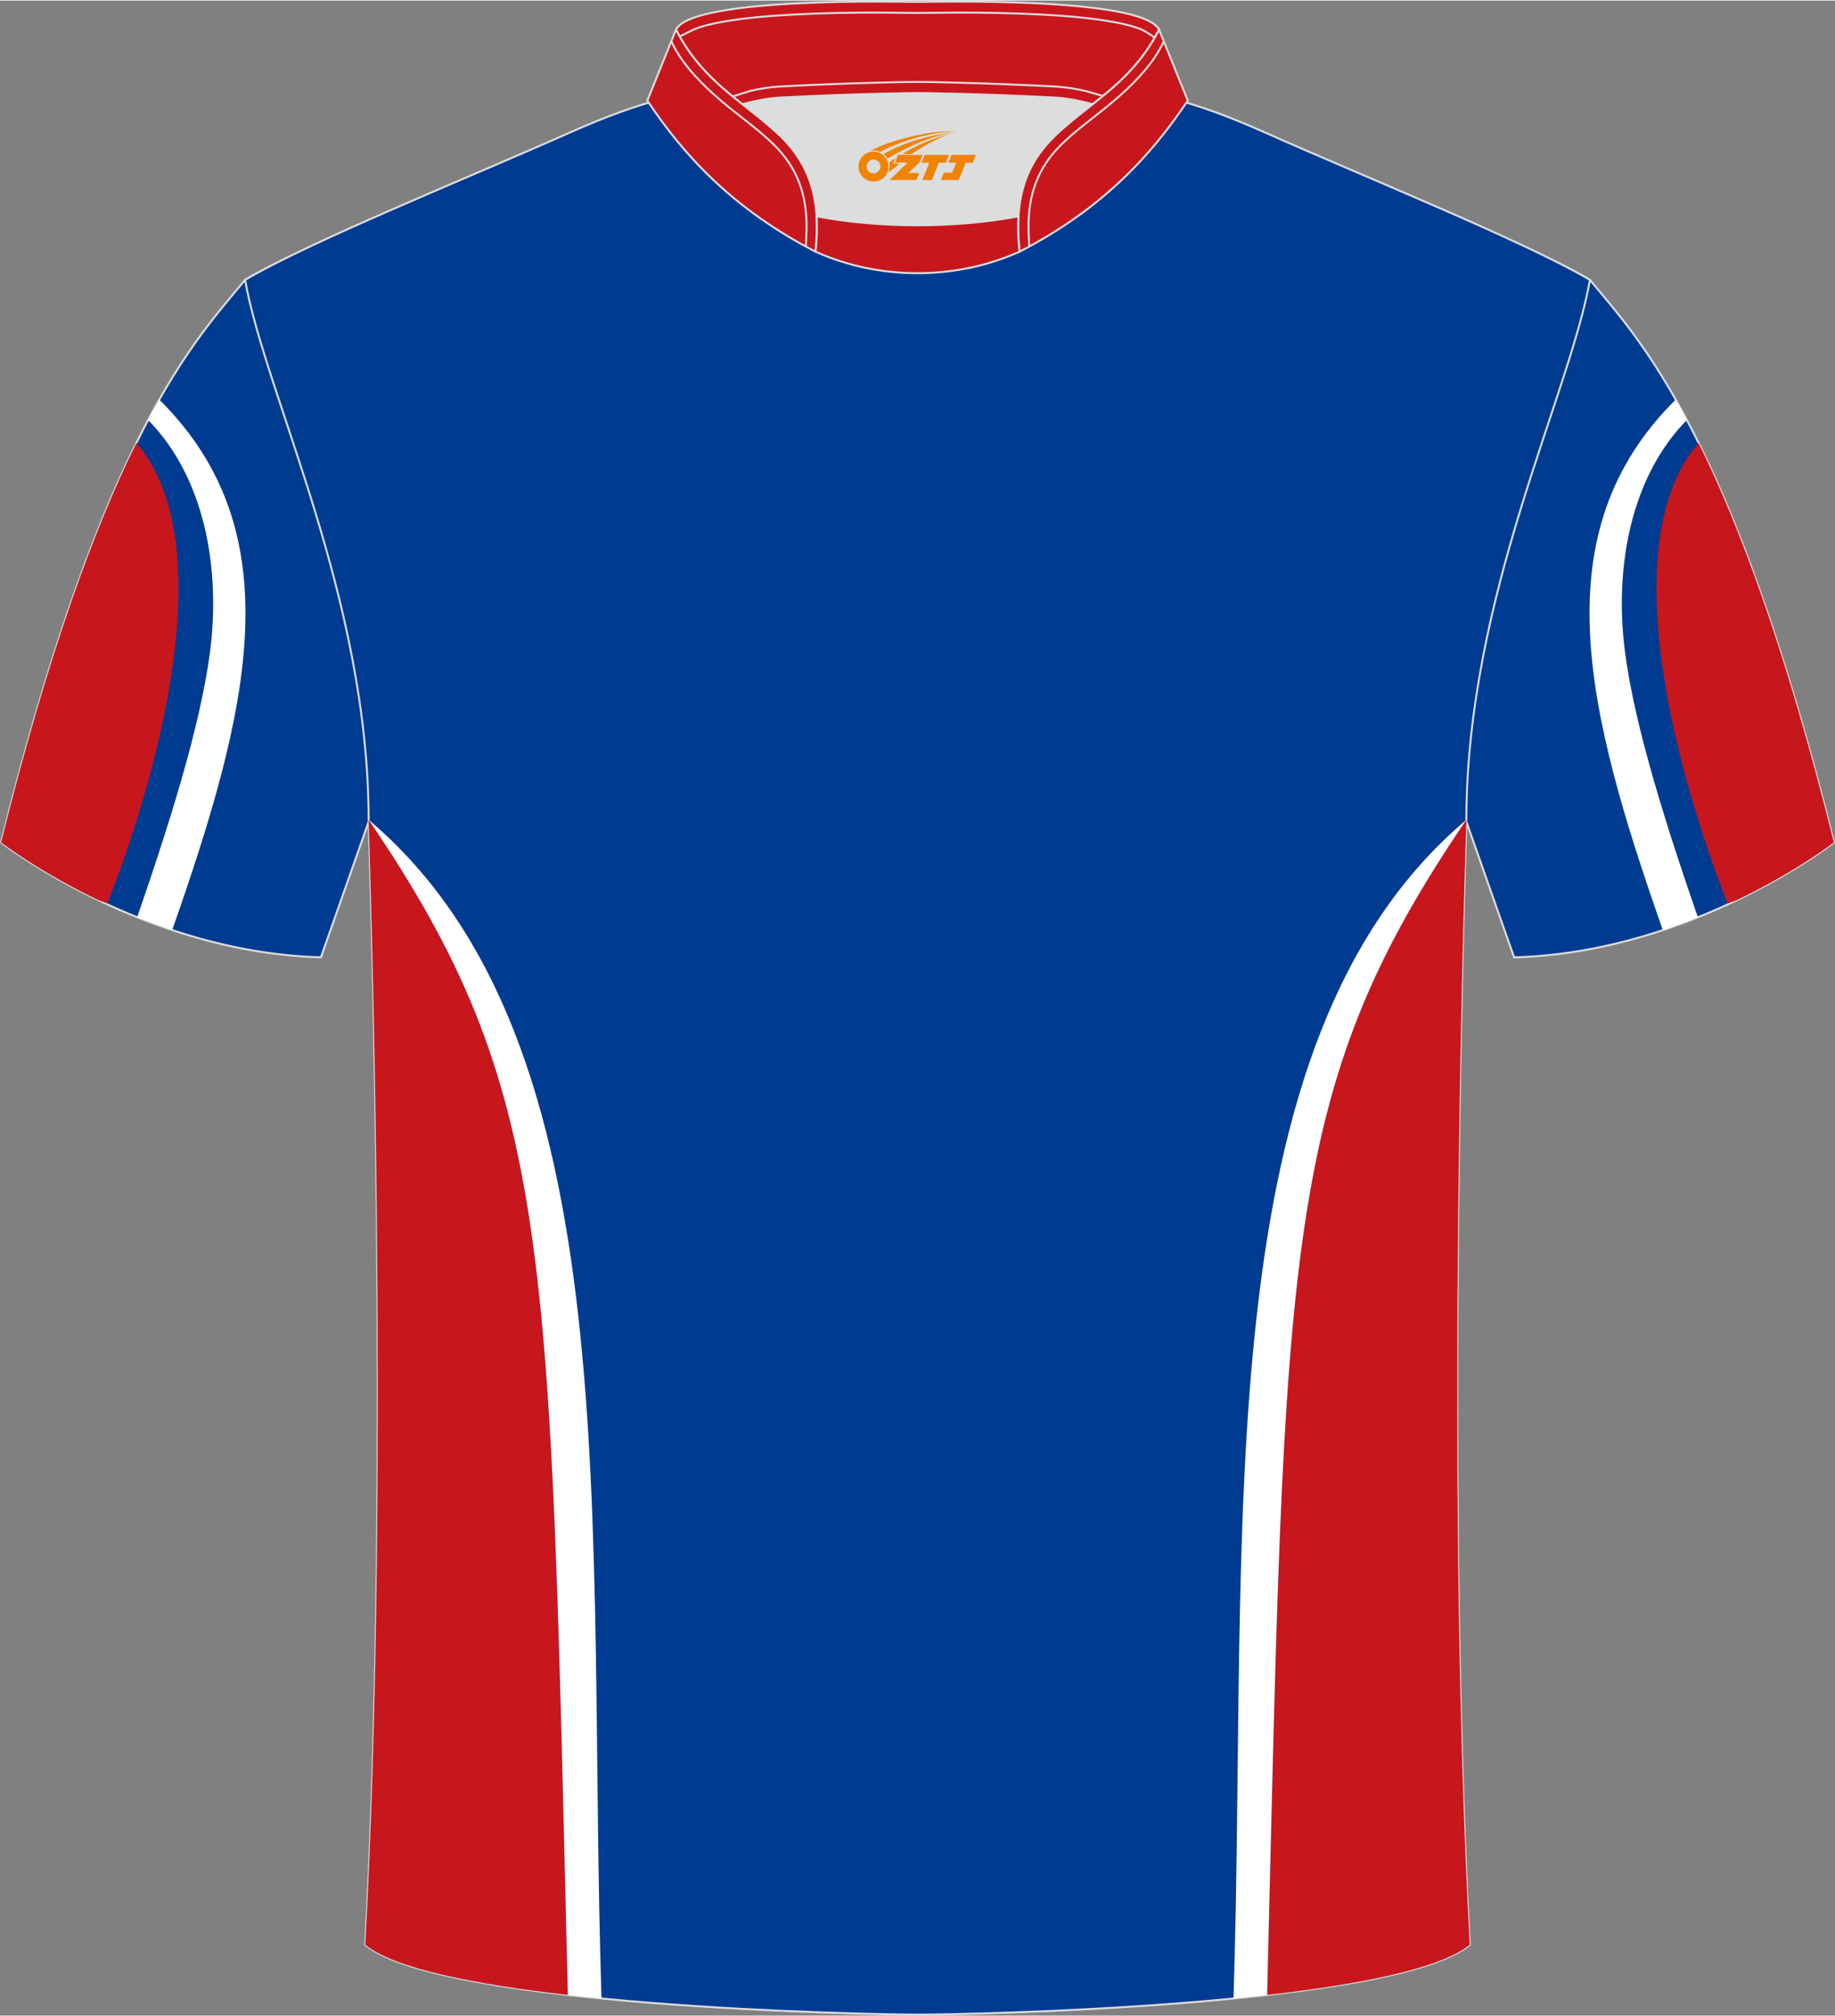
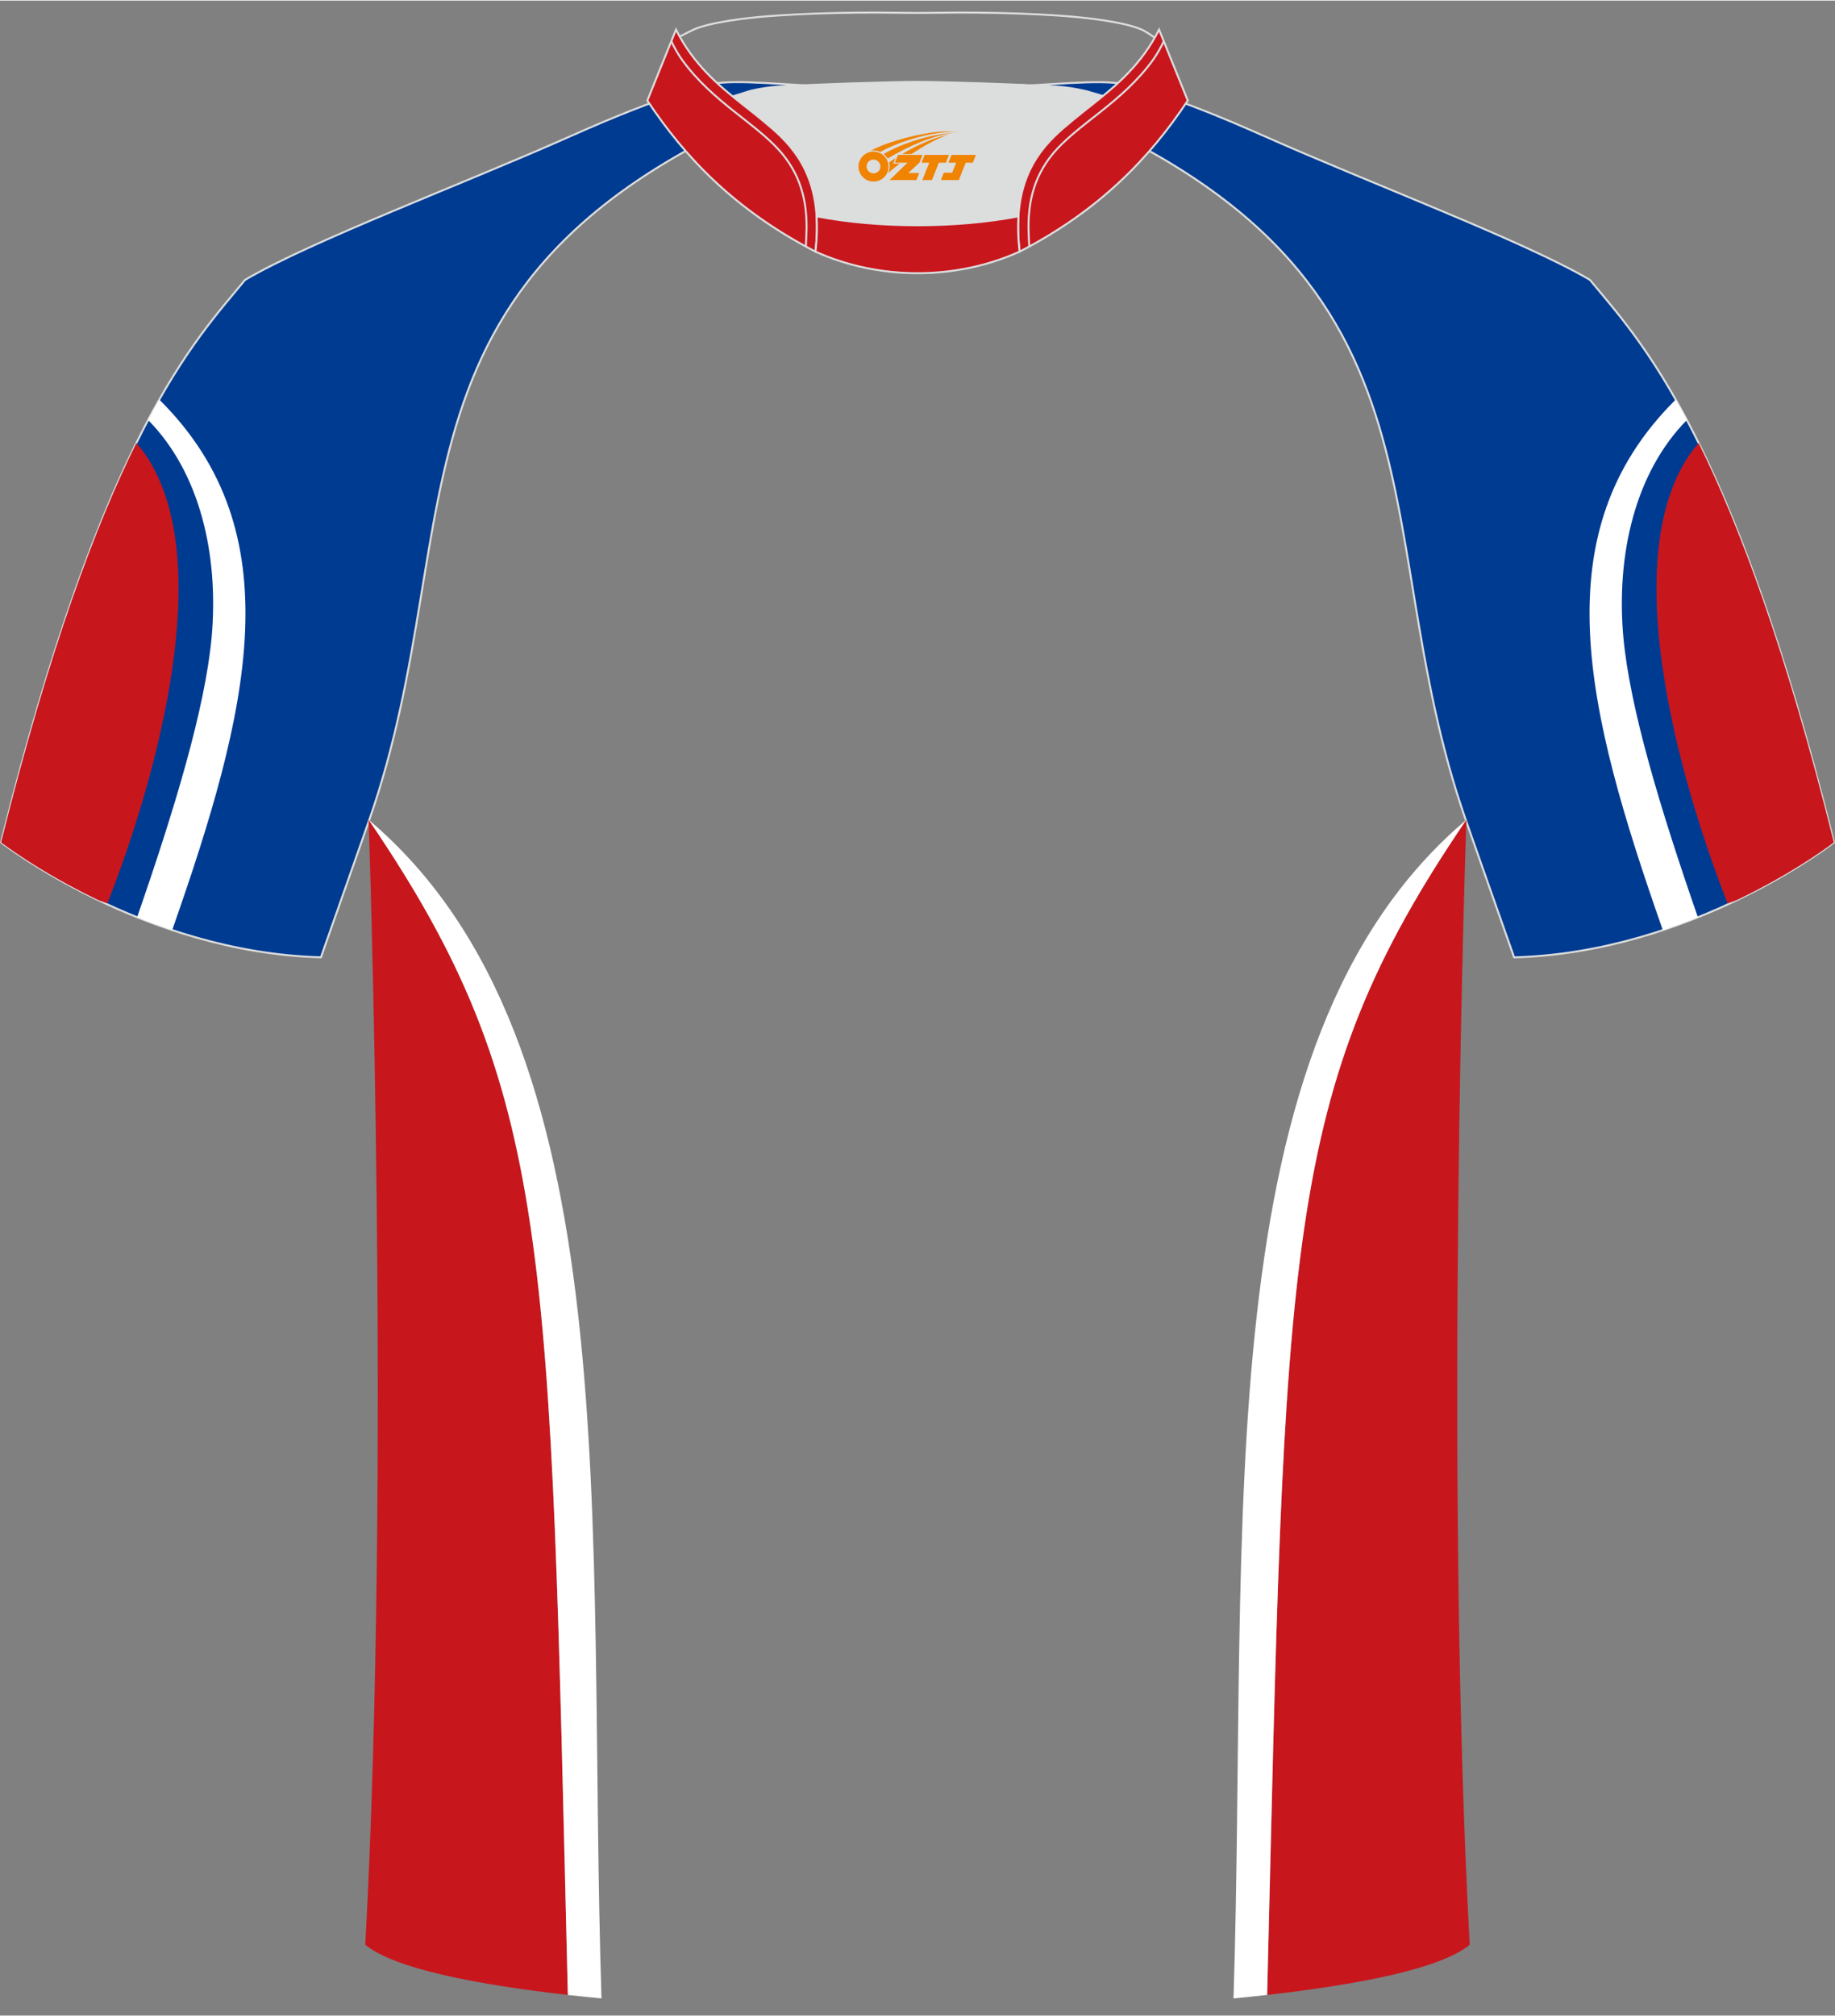
<svg xmlns="http://www.w3.org/2000/svg" version="1.1" id="图层_1" x="0px" y="0px" width="375.2px" height="412px" viewBox="0 0 375.15 411.71" enable-background="new 0 0 375.15 411.71" xml:space="preserve">
  <rect x="0" y="0" width="375.15" height="411.71" fill="#808080" stroke="none" />
  <path fill-rule="evenodd" clip-rule="evenodd" fill="#003B92" stroke="#DCDDDD" stroke-width="0.4" stroke-miterlimit="22.926" d="  M50.1,57.07C39.99,69.38,21.12,88.26,0.23,172c0,0,28.82,22.5,65.38,23.48c0,0,7.07-20.03,9.77-27.75  c22.09-62.75-1.9-115.27,94.43-150.27c-1.42-0.26-3.07-0.26-4.87-0.1l0.08-0.01c-13.81-0.84-17.65-1.2-23.63,0.63  c-9.52,3.25-15.42,5.59-24.76,9.73C94.96,37.36,63.61,49.12,50.1,57.07z" />
  <g>
    <path fill-rule="evenodd" clip-rule="evenodd" fill="#C8161D" d="M21.95,184.47c8.19-20.77,22.87-67.36,8.49-90.61   c-0.7-1.14-1.67-2.4-2.55-3.46C19.6,107.15,10.14,132.27,0.23,172c0,0,7.57,5.91,19.88,11.8L21.95,184.47z" />
    <path fill-rule="evenodd" clip-rule="evenodd" fill="#FFFFFF" d="M35.2,189.93c15.78-44.98,24.82-81.18-2.63-108.4   c-0.75,1.32-1.51,2.71-2.29,4.17c10.54,10.68,14.52,27.46,12.98,44.49c-1.37,14.47-7.43,34.64-15.23,57.11   C30.32,188.21,32.71,189.1,35.2,189.93z" />
  </g>
  <path fill-rule="evenodd" clip-rule="evenodd" fill="#003B92" stroke="#DCDDDD" stroke-width="0.4" stroke-miterlimit="22.926" d="  M325.05,57.07c10.11,12.31,28.98,31.2,49.88,114.94c0,0-28.82,22.5-65.38,23.48c0,0-7.07-20.03-9.77-27.75  c-22.09-62.75,1.9-115.27-94.43-150.27c1.42-0.26,3.07-0.26,4.87-0.1l-0.08-0.01c13.81-0.84,17.65-1.2,23.63,0.63  c9.52,3.25,15.42,5.59,24.76,9.73C280.19,37.36,311.54,49.12,325.05,57.07z" />
  <g>
    <path fill-rule="evenodd" clip-rule="evenodd" fill="#C8161D" d="M353.2,184.47c-8.19-20.77-22.87-67.36-8.49-90.61   c0.7-1.14,1.67-2.4,2.55-3.46c8.28,16.76,17.74,41.88,27.65,81.61c0,0-7.57,5.91-19.88,11.8L353.2,184.47z" />
    <path fill-rule="evenodd" clip-rule="evenodd" fill="#FFFFFF" d="M339.95,189.93c-15.78-44.98-24.82-81.18,2.63-108.4   c0.75,1.32,1.51,2.71,2.29,4.17c-10.54,10.68-14.52,27.46-12.98,44.49c1.37,14.47,7.43,34.64,15.23,57.11   C344.83,188.21,342.44,189.1,339.95,189.93z" />
  </g>
-   <path fill-rule="evenodd" clip-rule="evenodd" fill="#003B92" stroke="#DCDDDD" stroke-width="0.4" stroke-miterlimit="22.926" d="  M187.57,411.51c9.6,0.03,97.5-1.61,112.9-14.26c-5.31-97.53-0.69-229.51-0.69-229.51c0-45.98,21.04-86.85,25.27-110.67  c-13.51-7.94-44.86-20.52-66.53-30.16c-29.76-13.19-33.84-7.48-70.54-7.48c-36.7,0-41.59-5.72-71.35,7.48  C94.96,36.55,63.61,49.12,50.1,57.07c4.23,23.82,25.27,64.68,25.27,110.67c0,0,4.62,131.98-0.69,229.51  C90.08,409.9,177.97,411.53,187.57,411.51z" />
  <g>
    <g>
      <path fill-rule="evenodd" clip-rule="evenodd" fill="#C8161D" d="M259.06,407.49c3.74-153.23,2.93-184.62,40.72-240.1l0,0.07    l0,0.27c0,0-4.62,131.98,0.69,229.51C294.54,402.12,277.87,405.36,259.06,407.49z" />
      <path fill-rule="evenodd" clip-rule="evenodd" fill="#FFFFFF" d="M259.06,407.49c3.73-153.23,2.93-184.62,40.72-240.1    c-53.81,45.44-44.5,143.65-47.6,240.82C254.49,407.99,256.79,407.75,259.06,407.49z" />
    </g>
    <g>
      <path fill-rule="evenodd" clip-rule="evenodd" fill="#C8161D" d="M116.09,407.49c-3.74-153.23-2.93-184.62-40.72-240.1l0,0.06    l0,0.28c0,0,4.62,131.98-0.69,229.51C80.61,402.12,97.28,405.36,116.09,407.49z" />
      <path fill-rule="evenodd" clip-rule="evenodd" fill="#FFFFFF" d="M116.09,407.49c-3.73-153.23-2.93-184.62-40.72-240.1    c53.81,45.44,44.5,143.65,47.6,240.82C120.66,407.99,118.36,407.75,116.09,407.49z" />
    </g>
  </g>
  <path fill-rule="evenodd" clip-rule="evenodd" fill="#DCDDDD" d="M166.95,44.08c12.75,2.44,28.51,2.44,41.26,0  c0.44-7.05,3.02-12.13,7.41-16.4c2.09-2.04,5.48-4.68,7.77-6.5c0.71-0.54,1.4-1.11,2.09-1.68c-0.3-0.07-3.15-0.92-3.46-0.99  c-2.07-0.47-4.17-0.84-6.27-0.95c-6.71-0.35-13.43-0.61-20.15-0.79c-2.67-0.07-5.36-0.15-8.02-0.15c-2.67,0-5.36,0.08-8.02,0.15  c-6.72,0.17-13.44,0.44-20.15,0.79c-1.92,0.1-3.84,0.41-5.73,0.83c-0.49,0.11-3.41,1.08-3.89,1.2c0.65,0.54,1.31,1.06,1.96,1.57  c2.59,2,5.45,4.23,7.8,6.52C163.93,31.95,166.51,37.03,166.95,44.08z" />
-   <path fill-rule="evenodd" clip-rule="evenodd" fill="#C8161D" stroke="#DCDDDD" stroke-width="0.4" stroke-miterlimit="22.926" d="  M138.2,5.94c3.45-6.82,47.26-5.66,49.38-5.66c2.12,0,45.93-1.16,49.38,5.66c-3.56,7.07-8.63,11.35-13.54,15.23  c-2.12-0.55-4.99-1.21-7.77-1.35c-16.28-0.85-28.07-0.93-28.07-0.93s-11.79,0.08-28.07,0.93c-2.78,0.14-5.65,0.8-7.77,1.35  C146.83,17.29,141.77,13,138.2,5.94z" />
  <path fill-rule="evenodd" clip-rule="evenodd" fill="none" stroke="#DCDDDD" stroke-width="0.4" stroke-miterlimit="22.926" d="  M236.07,7.6c-0.38-0.33-2.06-1.45-2.88-1.76c-1.65-0.67-3.54-1.09-5.27-1.41c-5.06-0.95-10.42-1.33-15.54-1.6  c-5.46-0.28-10.93-0.38-16.39-0.38c-2.8,0-5.6,0.08-8.39,0.08c-2.79,0-5.59-0.08-8.39-0.08c-5.46,0-10.94,0.1-16.4,0.38  c-5.13,0.26-10.48,0.65-15.54,1.6c-1.74,0.32-3.62,0.74-5.27,1.41c-0.22,0.09-2.6,1.27-3.03,1.51" />
  <path fill-rule="evenodd" clip-rule="evenodd" fill="none" stroke="#DCDDDD" stroke-width="0.4" stroke-miterlimit="22.926" d="  M149.78,19.59c0.48-0.12,3.41-1.09,3.89-1.2c1.89-0.41,3.81-0.73,5.73-0.83c6.71-0.36,13.43-0.62,20.15-0.79  c2.67-0.07,5.36-0.15,8.02-0.15c2.67,0,5.36,0.08,8.03,0.15c6.72,0.17,13.43,0.44,20.15,0.79c2.1,0.11,4.21,0.47,6.28,0.94  c0.31,0.07,3.15,0.92,3.46,1" />
  <path fill-rule="evenodd" clip-rule="evenodd" fill="#C8161D" stroke="#DCDDDD" stroke-width="0.4" stroke-miterlimit="22.926" d="  M138.2,5.94l-5.86,14.49c7.8,11.74,18.01,22.42,34.38,30.87c1.23-11.03-1.43-18.02-7.18-23.62c-2.09-2.04-5.48-4.69-7.77-6.5  C146.85,17.3,141.77,13.02,138.2,5.94z" />
  <path fill-rule="evenodd" clip-rule="evenodd" fill="none" stroke="#DCDDDD" stroke-width="0.4" stroke-miterlimit="22.926" stroke-dasharray="1044.432,522.17" d="  M164.75,50.25c0.03-0.52,0.15-3.21,0.15-3.72c0.06-6.62-1.73-12.26-6.8-17.2c-2.33-2.27-5.06-4.35-7.6-6.35  c-4.26-3.36-7.97-6.62-11.02-10.82c-0.57-0.74-1.95-3.04-2.22-3.9" />
  <path fill-rule="evenodd" clip-rule="evenodd" fill="#C8161D" stroke="#DCDDDD" stroke-width="0.4" stroke-miterlimit="22.926" d="  M236.96,5.94l5.87,14.49c-7.81,11.74-18.01,22.42-34.38,30.87c-1.24-11.03,1.42-18.02,7.18-23.62c2.09-2.04,5.48-4.69,7.77-6.5  C228.31,17.3,233.39,13.02,236.96,5.94z" />
  <path fill-rule="evenodd" clip-rule="evenodd" fill="none" stroke="#DCDDDD" stroke-width="0.4" stroke-miterlimit="22.926" d="  M210.42,50.25c-0.03-0.52-0.15-3.21-0.15-3.72c-0.06-6.62,1.72-12.26,6.8-17.2c2.33-2.27,5.06-4.35,7.6-6.35  c4.26-3.36,7.97-6.62,11.02-10.82c0.56-0.74,1.95-3.04,2.22-3.9" />
  <path fill-rule="evenodd" clip-rule="evenodd" fill="#C8161D" stroke="#DCDDDD" stroke-width="0.4" stroke-miterlimit="22.926" d="  M166.72,51.3c0.29-2.62,0.37-5.02,0.23-7.22c12.75,2.44,28.51,2.44,41.26,0c-0.14,2.2-0.06,4.6,0.23,7.22  C195.44,57.17,179.72,57.17,166.72,51.3z" />
  <g id="图层_x0020_1">
    <path fill="#F08300" d="M175.69,34.94c0.416,1.136,1.472,1.984,2.752,2.032c0.144,0,0.304,0,0.448-0.016h0.016   c0.016,0,0.064,0,0.128-0.016c0.032,0,0.048-0.016,0.08-0.016c0.064-0.016,0.144-0.032,0.224-0.048c0.016,0,0.016,0,0.032,0   c0.192-0.048,0.4-0.112,0.576-0.208c0.192-0.096,0.4-0.224,0.608-0.384c0.672-0.56,1.104-1.408,1.104-2.352   c0-0.224-0.032-0.448-0.08-0.672l0,0C181.53,33.06,181.48,32.89,181.4,32.71C180.93,31.62,179.85,30.86,178.58,30.86C176.89,30.86,175.51,32.23,175.51,33.93C175.51,34.28,175.57,34.62,175.69,34.94L175.69,34.94L175.69,34.94z M179.99,33.96L179.99,33.96C179.96,34.74,179.3,35.34,178.52,35.3C177.73,35.27,177.14,34.62,177.17,33.83c0.032-0.784,0.688-1.376,1.472-1.344   C179.41,32.52,180.02,33.19,179.99,33.96L179.99,33.96z" />
    <polygon fill="#F08300" points="194.02,31.54 ,193.38,33.13 ,191.94,33.13 ,190.52,36.68 ,188.57,36.68 ,189.97,33.13 ,188.39,33.13    ,189.03,31.54" />
    <path fill="#F08300" d="M195.99,26.81c-1.008-0.096-3.024-0.144-5.056,0.112c-2.416,0.304-5.152,0.912-7.616,1.664   C181.27,29.19,179.4,29.91,178.05,30.68C178.25,30.65,178.44,30.63,178.63,30.63c0.48,0,0.944,0.112,1.36,0.288   C184.09,28.6,191.29,26.55,195.99,26.81L195.99,26.81L195.99,26.81z" />
    <path fill="#F08300" d="M181.46,32.28c4-2.368,8.88-4.672,13.488-5.248c-4.608,0.288-10.224,2-14.288,4.304   C180.98,31.59,181.25,31.91,181.46,32.28C181.46,32.28,181.46,32.28,181.46,32.28z" />
    <polygon fill="#F08300" points="199.51,31.54 ,198.89,33.13 ,197.43,33.13 ,196.02,36.68 ,195.56,36.68 ,194.05,36.68 ,192.36,36.68    ,192.95,35.18 ,194.66,35.18 ,195.48,33.13 ,193.89,33.13 ,194.53,31.54" />
    <polygon fill="#F08300" points="188.6,31.54 ,187.96,33.13 ,185.67,35.24 ,187.93,35.24 ,187.35,36.68 ,181.86,36.68 ,185.53,33.13    ,182.95,33.13 ,183.59,31.54" />
    <path fill="#F08300" d="M193.88,27.4c-3.376,0.752-6.464,2.192-9.424,3.952h1.888C188.77,29.78,191.11,28.35,193.88,27.4z    M183.08,32.22C182.45,32.6,182.39,32.65,181.78,33.06c0.064,0.256,0.112,0.544,0.112,0.816c0,0.496-0.112,0.976-0.32,1.392   c0.176-0.16,0.32-0.304,0.432-0.4c0.272-0.24,0.768-0.64,1.6-1.296l0.32-0.256H182.6l0,0L183.08,32.22L183.08,32.22L183.08,32.22z" />
  </g>
</svg>